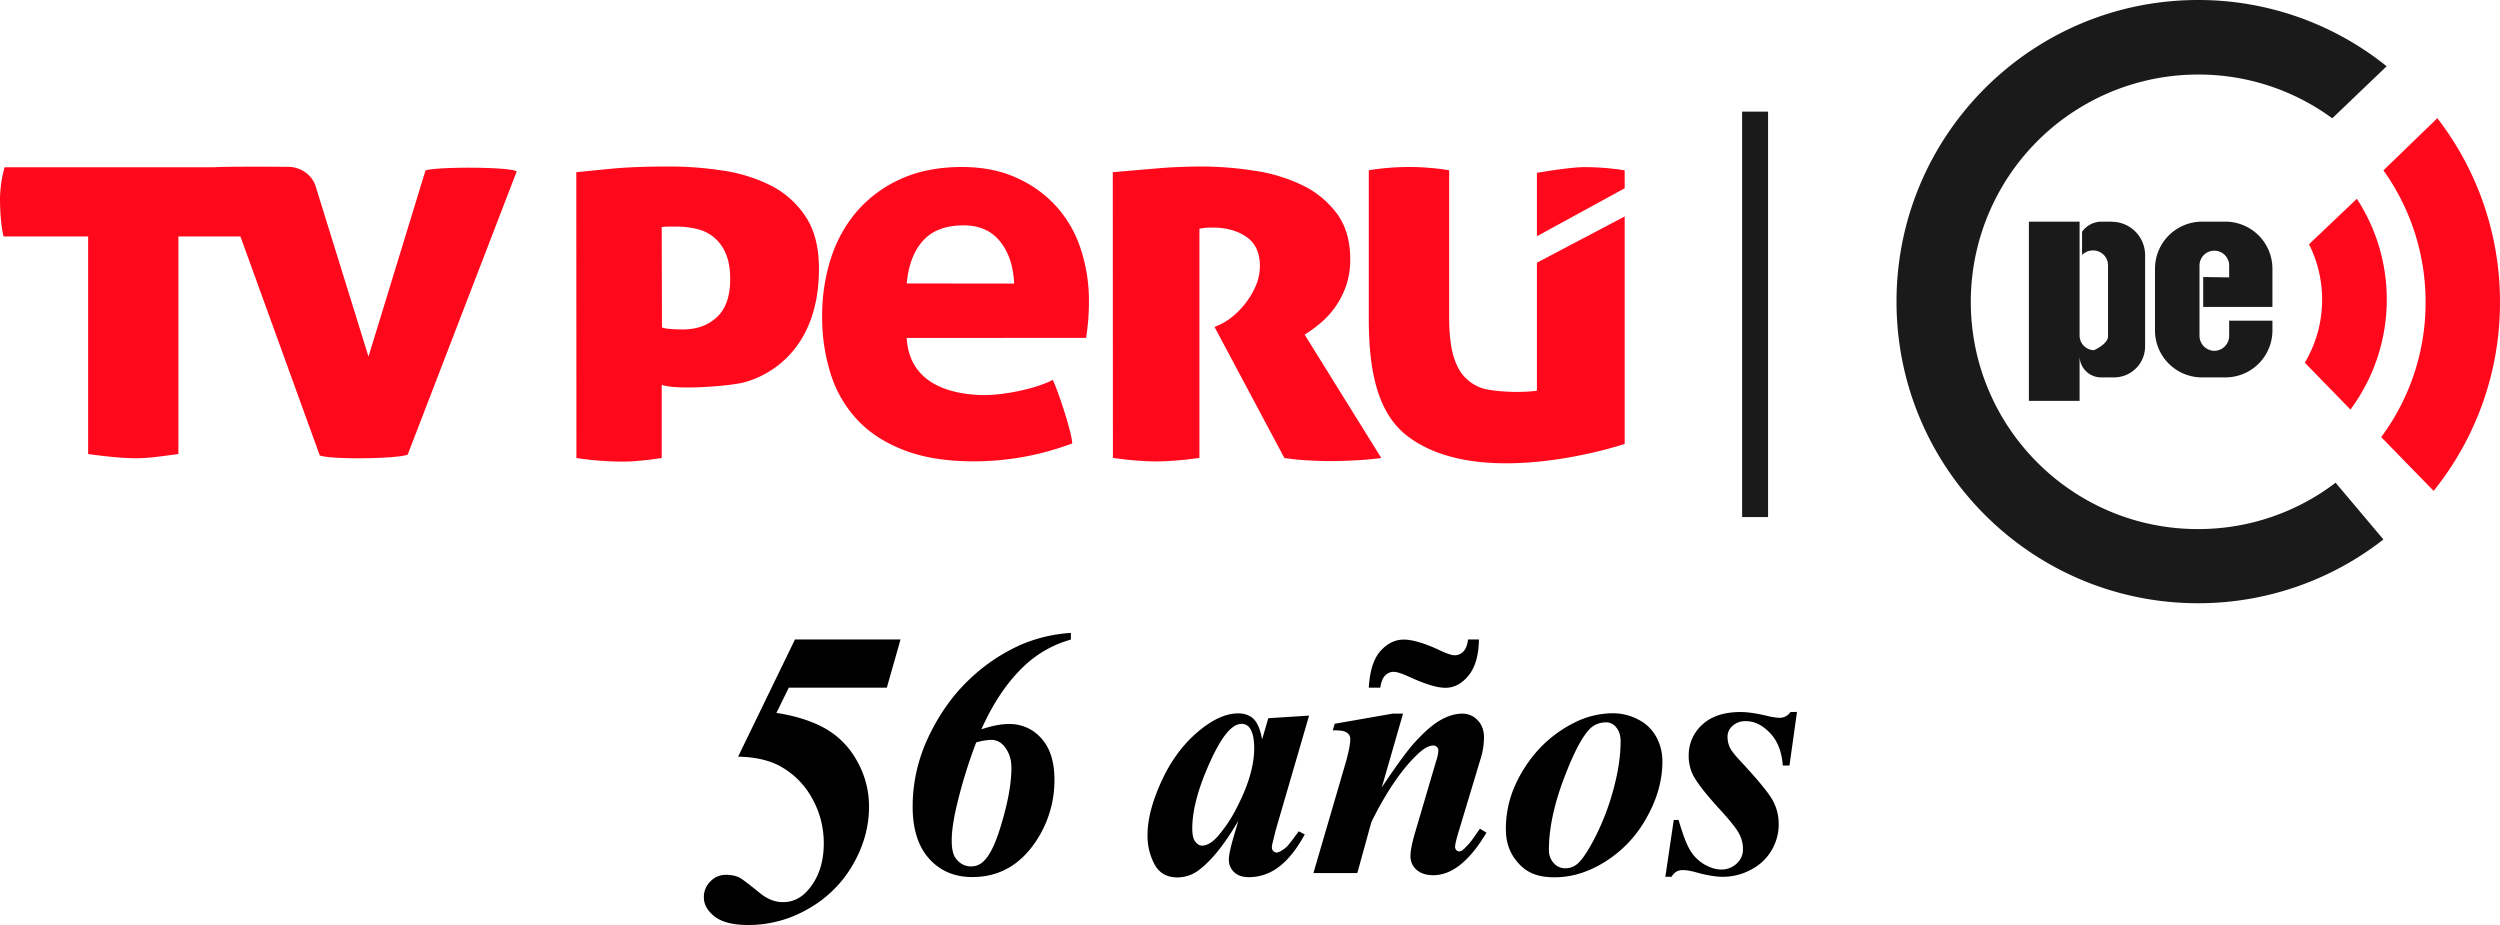
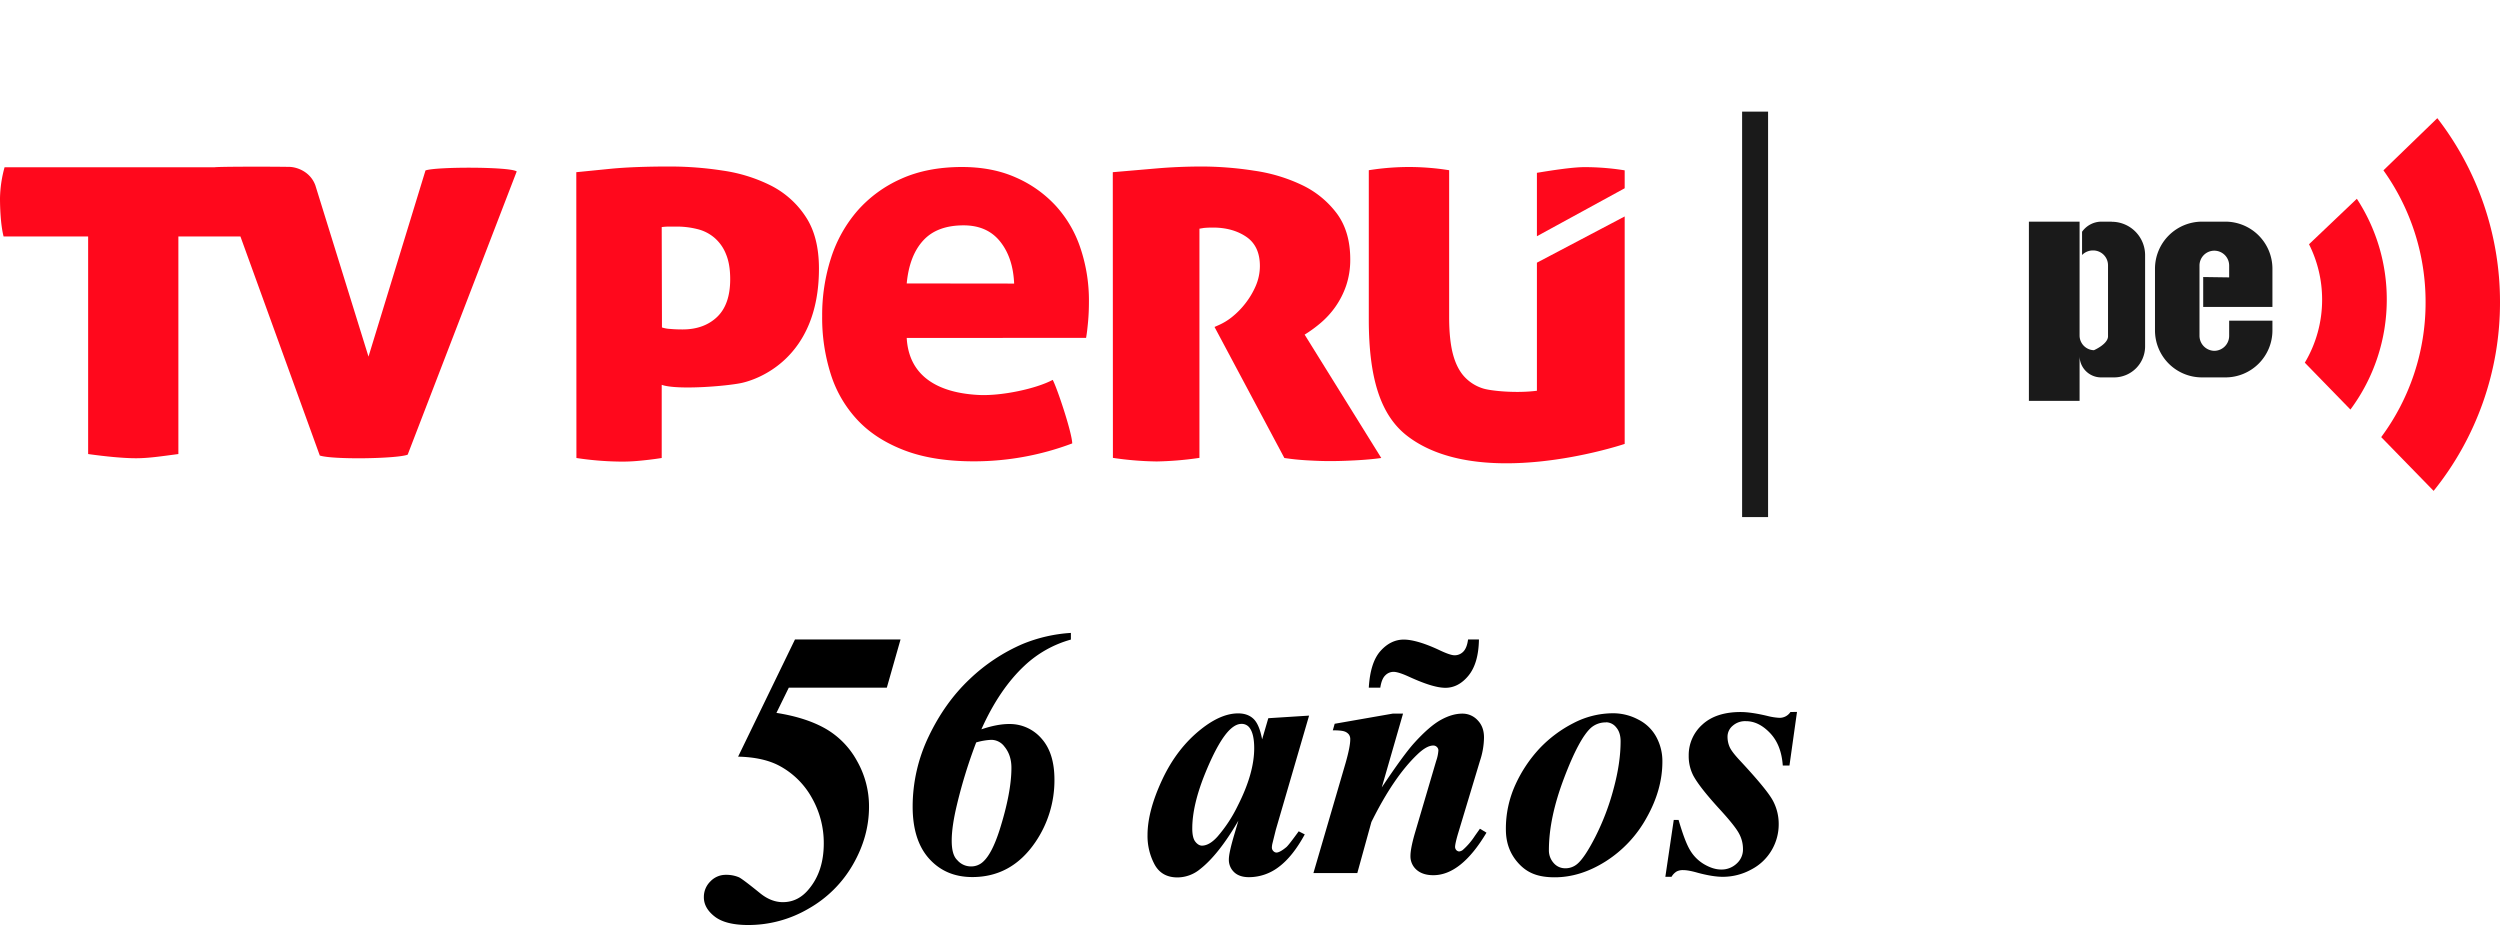
<svg xmlns="http://www.w3.org/2000/svg" id="01313c25-896a-42c7-82c1-def338178366" data-name="Capa 1" width="2022.4" height="748.3" viewBox="0 0 2022.4 748.3">
  <title>TV Perú logo 56 aniversario</title>
  <g>
    <g>
      <path d="M738.9-1246.4l-46.1,150.6-43-138.6c-4.1-11.1-14.9-14.8-21.1-14.9-19-.3-57.1-.2-60.3.3h-170a100.1,100.1,0,0,0-3.7,25c0,7.8.5,21.6,2.9,31H466v176c14.2,2,28.6,3.4,38.7,3.4s19.9-1.5,34.3-3.4v-176h50.2l64.2,177.2c10.7,3.5,62.9,2.6,71.1-.7l88.2-229.1C807.6-1249.5,747.1-1249.5,738.9-1246.4Z" transform="translate(-394.7 1384.3)" style="fill: #ff081c" />
      <path d="M860.9-1245l28.1-2.8c12.6-1.2,28.5-1.8,47.6-1.8a279.5,279.5,0,0,1,42.8,3.3,126.7,126.7,0,0,1,38.9,12.1,73.1,73.1,0,0,1,28.1,25.1c7.2,10.8,10.8,24.8,10.8,42.1,0,73.4-50.5,89.9-62.6,92.5s-52.3,5.9-64.6,1.5v59.2c-6.9,1.1-13.2,1.8-18.7,2.3a140.9,140.9,0,0,1-15.6.6,252.5,252.5,0,0,1-34.7-2.9Zm69.3,125.6a26.2,26.2,0,0,0,6.8,1.2c3.2.3,6.5.4,9.9.4,11.4,0,20.7-3.3,27.8-10s10.7-16.9,10.7-30.6c0-8.1-1.1-14.8-3.4-20.3a33.7,33.7,0,0,0-9.4-13.3,33.3,33.3,0,0,0-13.9-7,67.5,67.5,0,0,0-16.7-2h-5.6a45.8,45.8,0,0,0-6.4.4Z" transform="translate(-394.7 1384.3)" style="fill: #ff081c" />
      <path d="M1128.2-1110.9c2.2,39.4,39.3,45.1,58,46.1s46.9-5.1,60.1-12.2c3.3,5.9,15.5,42.1,15.8,51.4a225.2,225.2,0,0,1-79.6,14.5c-21.7,0-40.4-2.9-55.9-8.8s-28.2-14-38-24.4a96.6,96.6,0,0,1-21.8-37.2,150.2,150.2,0,0,1-7-47.1,150.4,150.4,0,0,1,7.2-47.1,109.1,109.1,0,0,1,21.5-38.3,102,102,0,0,1,35.3-25.7c14-6.3,30.4-9.5,49.1-9.5,16.3,0,30.8,2.8,43.4,8.4a96.1,96.1,0,0,1,32.4,22.9,95.2,95.2,0,0,1,20.1,34.5,132.8,132.8,0,0,1,6.8,42.9c0,5.6-.2,11.1-.7,16.5s-1,9.7-1.6,13Zm86.9-44c-.6-14.1-4.4-25.4-11.4-34.1s-16.8-13-29.5-13q-21.5,0-32.7,12.3c-7.5,8.2-11.9,19.8-13.3,34.7Z" transform="translate(-394.7 1384.3)" style="fill: #ff081c" />
      <path d="M1294.9-1245l36-3.1q16.5-1.4,34.8-1.5a278.8,278.8,0,0,1,43.7,3.4,133.3,133.3,0,0,1,39,11.8,75.9,75.9,0,0,1,27.9,23c7.1,9.7,10.7,22,10.7,36.9a65.4,65.4,0,0,1-3.4,21.5,68.3,68.3,0,0,1-8.7,17,69.9,69.9,0,0,1-11.9,13,106.1,106.1,0,0,1-12.9,9.4l62,99.8c-6.4.9-13.4,1.5-20.9,1.9s-14.4.6-20.5.6-11.5-.2-18.5-.6-12.4-1-18.5-1.9l-56.5-106,3.6-1.6a47.9,47.9,0,0,0,10.6-6.5,64.9,64.9,0,0,0,10.7-10.9,64.9,64.9,0,0,0,8.4-14.1,40.9,40.9,0,0,0,3.4-16.2q0-16.2-11.1-23.7c-7.4-5-16.6-7.5-27.5-7.4-2.2,0-4.5.1-6.7.3l-3.6.6v185.4a267.6,267.6,0,0,1-34.6,2.9,261.3,261.3,0,0,1-35.4-2.9Z" transform="translate(-394.7 1384.3)" style="fill: #ff081c" />
      <path d="M1709-1232v-14.5a205.9,205.9,0,0,0-32.3-2.6c-10.3,0-27.7,2.8-38.7,4.6v51.3Z" transform="translate(-394.7 1384.3)" style="fill: #ff081c" />
      <path d="M1638-1171.8v103.6c-17,2.2-37.3.1-43.4-1.8a34.3,34.3,0,0,1-15.4-9.7c-4.1-4.5-7.2-10.7-9.2-18.4s-3-17.7-3-29.7v-118.8a207.5,207.5,0,0,0-32.5-2.6,207.5,207.5,0,0,0-32.5,2.6v120.5c0,47.9,9.5,78.2,31.7,94.9,57.7,43.6,168.2,8.4,175.3,6v-184Z" transform="translate(-394.7 1384.3)" style="fill: #ff081c" />
      <rect x="1409.3" y="90.3" width="21" height="328" style="fill: #1a1a1a" />
-       <path d="M2284.1-993.8a182.9,182.9,0,0,1-111.2,37.5c-101.5.1-183.8-82.2-183.9-183.7h0A183.9,183.9,0,0,1,2172.9-1324h0a182.6,182.6,0,0,1,108.5,35.4l44-42.1a242.9,242.9,0,0,0-152.5-53.6c-134.8,0-244,109.3-244,244s109.3,244,244,244a243.2,243.2,0,0,0,149.9-51.6Z" transform="translate(-394.7 1384.3)" style="fill: #1a1a1a" />
      <path d="M2356.9-1139.8a182.5,182.5,0,0,1-35.9,109.1l42.4,43.5a242.7,242.7,0,0,0,53.7-152.6,243,243,0,0,0-50.7-148.9l-43.6,42.2A182.9,182.9,0,0,1,2356.9-1139.8Z" transform="translate(-394.7 1384.3)" style="fill: #ff081c" />
      <path d="M2301.3-1223.5l-38.7,36.8a99.4,99.4,0,0,1,10.6,44.8,99.3,99.3,0,0,1-14,51l36.9,37.9a149.1,149.1,0,0,0,29.4-88.9A148.7,148.7,0,0,0,2301.3-1223.5Z" transform="translate(-394.7 1384.3)" style="fill: #ff081c" />
      <path d="M2177-1160.2v24.2h56v-31.1a38.1,38.1,0,0,0-38-37.9h-19a38.1,38.1,0,0,0-38,37.9v50a38,38,0,0,0,37.9,38.1H2195a38,38,0,0,0,38-38h0v-7.9h-35v12.2a12.1,12.1,0,0,1-12,12.2h0a12.2,12.2,0,0,1-12-12.1v-56.9a12,12,0,0,1,12-12h0a12,12,0,0,1,12,12v9.6Z" transform="translate(-394.7 1384.3)" style="fill: #1a1a1a" />
      <path d="M2103-1205h-8.1a19.3,19.3,0,0,0-15.9,8.2v18.8a12.2,12.2,0,0,1,8.8-3.7,12,12,0,0,1,12.2,11.8v57.2c.5,6.6-11.4,11.7-11.4,11.7h.4a11.9,11.9,0,0,1-12-11.8h0V-1205h-41v145h41v-36.5a17.4,17.4,0,0,0,17.3,17.5h10.6a25.1,25.1,0,0,0,25.1-25.1v-73.8a27,27,0,0,0-27-27Z" transform="translate(-394.7 1384.3)" style="fill: #1a1a1a" />
    </g>
    <g>
      <path d="M1037.8-867h85.4l-11.1,39h-79.3l-10,20.4c16,2.5,29.3,6.8,39.8,12.8a67.2,67.2,0,0,1,25.4,26.1,74.2,74.2,0,0,1,9.7,37.1q0,24-12.9,46.5a95.6,95.6,0,0,1-35.9,35.8,96.2,96.2,0,0,1-48.8,13.3q-18.5,0-27.3-6.9c-5.9-4.6-8.8-9.9-8.7-15.8a17.5,17.5,0,0,1,5.3-12.6,17,17,0,0,1,12.4-5.3,26.1,26.1,0,0,1,10.7,2c1.9.9,7.5,5.1,17,12.8,6,4.9,12.2,7.3,18.5,7.3,8.5,0,15.6-3.7,21.4-11,7.8-9.5,11.7-21.7,11.7-36.5a73.8,73.8,0,0,0-9.7-37,65.2,65.2,0,0,0-26.4-25.9c-8.5-4.5-19.6-7-33.2-7.3Z" transform="translate(-394.7 1384.3)" />
      <path d="M1261-872.3v5.4a89.7,89.7,0,0,0-37.5,21.1c-13.5,12.6-25.2,29.8-34.9,51.5,8.6-2.9,16.1-4.3,22.4-4.3a33.9,33.9,0,0,1,26.2,11.7q10.5,11.7,10.5,33.3a88.6,88.6,0,0,1-15.6,50.8q-19.2,28-50.8,28c-14.5,0-26.1-5-35-14.9s-13.3-24-13.3-42.1a131.2,131.2,0,0,1,13-56.8q13.1-27.4,33-46.2a145.4,145.4,0,0,1,42.9-28.5A122.4,122.4,0,0,1,1261-872.3Zm-76.6,88.6a403.8,403.8,0,0,0-15.6,50.5c-2.8,11.7-4.2,21.3-4.2,29s1.5,12.9,4.5,15.7a14.5,14.5,0,0,0,11.3,5.1,14,14,0,0,0,9.7-3.9q7.1-6.5,13.2-25.5,9.6-30.3,9.6-50.4c0-6.9-1.9-12.6-5.7-17.2a13.3,13.3,0,0,0-10.6-5.4,51.1,51.1,0,0,0-12.2,2.1Z" transform="translate(-394.7 1384.3)" />
      <path d="M1453.7-805.4l-26.9,92.3-2.8,11.3a16.5,16.5,0,0,0-.4,3.1,4,4,0,0,0,1.2,2.9,3.7,3.7,0,0,0,2.4,1.2c1.9,0,4.6-1.5,8.1-4.4,1.4-1.2,4.7-5.5,10-12.8l4.9,2.5c-6.6,12.1-13.6,20.8-21,26.3a39.7,39.7,0,0,1-24.1,8.3c-5.3,0-9.3-1.4-12.1-4.1a13.7,13.7,0,0,1-4.2-10.3c0-3.6,1.5-10.3,4.4-20.1l3.3-11.2c-10.7,18.4-21.1,31.5-31,39.2a28.9,28.9,0,0,1-18.3,6.7c-8.5,0-14.7-3.5-18.5-10.5a48.8,48.8,0,0,1-5.7-23.7c0-13.1,4-28,11.9-44.9s18.4-30.5,31.4-40.8c10.7-8.5,20.7-12.8,30-12.8,5.2,0,9.4,1.5,12.5,4.5s5.4,8.5,6.9,16.5l5-17.1ZM1409.3-779c0-7.5-1.2-12.9-3.5-16.2a7.8,7.8,0,0,0-6.8-3.5c-2.9,0-5.8,1.4-8.9,4.2-6.2,5.7-12.9,17.4-20.1,34.9s-10.8,32.7-10.8,45.5c0,4.9.8,8.5,2.4,10.6s3.4,3.2,5.3,3.3q6.1,0,12.6-7.2a113.5,113.5,0,0,0,16.5-25.1c8.9-17.5,13.3-33,13.3-46.5Z" transform="translate(-394.7 1384.3)" />
      <path d="M1529.7-807l-17.2,59.7q17.4-26.1,26-35.7c8.4-9.3,15.7-15.6,21.9-19s11.9-5,17.2-5a16.6,16.6,0,0,1,12.4,5.3c3.5,3.6,5.2,8.2,5.2,14a61.8,61.8,0,0,1-3.3,19L1574-709.3c-1.5,5.2-2.2,8.6-2.2,10.2a3.9,3.9,0,0,0,1,2.5,3.6,3.6,0,0,0,2.2,1.1,5.7,5.7,0,0,0,2.9-1.1,54.3,54.3,0,0,0,9.9-11.5l4.1-5.8,5.3,3.2q-20.5,34.4-43,34.4c-5.8,0-10.3-1.5-13.6-4.4a14.4,14.4,0,0,1-4.9-11.1c0-3.9,1.1-9.7,3.3-17.5l17.5-59.4a32.2,32.2,0,0,0,1.8-8.6,3.8,3.8,0,0,0-1.2-2.7,4,4,0,0,0-2.9-1.2q-5.4,0-12.9,7.2-19.2,18.3-37.2,54.7L1492.7-678h-35.5l26.1-89.3c2.5-8.8,3.7-15.1,3.7-18.8a6.4,6.4,0,0,0-1.1-4,7.6,7.6,0,0,0-3.6-2.5c-1.7-.6-4.8-.9-9.4-.9l1.5-5.3,46.9-8.2Zm52.6-60h8.8c-.2,13-3.1,22.7-8.5,29.3s-11.7,9.8-18.6,9.8-16.5-3-29.8-9.1c-5.5-2.5-9.6-3.8-12.2-3.8a9.3,9.3,0,0,0-6.8,3c-1.9,1.9-3.2,5.2-3.9,9.8H1502c.8-13.5,3.9-23.4,9.4-29.6s11.9-9.3,18.9-9.3,17.3,3,29.8,9c5.2,2.4,9,3.7,11.3,3.7a9.7,9.7,0,0,0,7-2.9q3-3,3.9-9.9Z" transform="translate(-394.7 1384.3)" />
      <path d="M1699.4-807.3a43.3,43.3,0,0,1,20.6,5.1,33.7,33.7,0,0,1,14.6,14.1,40.9,40.9,0,0,1,4.9,20q0,22.5-12.6,45a97.2,97.2,0,0,1-33.1,35.5c-13.7,8.7-27.5,13-41.4,13s-22.3-3.7-29.2-11.2-10.3-16.6-10.3-27.5a85.4,85.4,0,0,1,7.7-36.2,109.5,109.5,0,0,1,19.6-29.4,101,101,0,0,1,27.3-20.4A69.5,69.5,0,0,1,1699.4-807.3Zm-5.4,7.4a18.1,18.1,0,0,0-12.2,4.3q-9.7,8.7-21.9,40.9t-12.2,58a15.3,15.3,0,0,0,3.9,10.6,12.1,12.1,0,0,0,9.2,4.2,14.6,14.6,0,0,0,9.6-3.3c4.1-3.3,9.1-10.8,15-22.4a196.8,196.8,0,0,0,14.6-38.5c3.8-14,5.7-26.8,5.7-38.5,0-4.8-1.2-8.5-3.5-11.2a10.6,10.6,0,0,0-8.2-4.2Z" transform="translate(-394.7 1384.3)" />
      <path d="M1848.4-808.4l-6.1,43.4h-5.4c-.8-11.2-4.2-19.9-10.3-26.3s-12.6-9.6-19.5-9.6a15.1,15.1,0,0,0-10.7,3.7,11.5,11.5,0,0,0-4.2,9,20.5,20.5,0,0,0,1.8,8.4c1.2,2.6,3.9,6.1,8.1,10.6,14.7,15.8,23.6,26.6,26.8,32.6a39.7,39.7,0,0,1,4.7,19.1,41.1,41.1,0,0,1-5.6,20.8,40.7,40.7,0,0,1-16.6,15.8,47.8,47.8,0,0,1-23.1,5.9c-5.4,0-12.1-1.1-20-3.2-5.2-1.5-9.1-2.2-11.7-2.2a11.1,11.1,0,0,0-5.4,1,12.1,12.1,0,0,0-4.3,4.4h-5l6.8-46h3.9c3.3,11.3,6.3,19.4,9.2,24.3a32.2,32.2,0,0,0,11.4,11.5c4.8,2.8,9.4,4.3,13.7,4.3a17.7,17.7,0,0,0,12.8-4.9,15.2,15.2,0,0,0,5-11.6,26,26,0,0,0-3.3-12.8q-3.3-6.1-15.3-19.2c-10.9-11.9-18.1-21-21.6-27.5a34.2,34.2,0,0,1-3.7-16,33.1,33.1,0,0,1,11.1-25.3c7.3-6.7,17.6-10.1,30.9-10.1,5.8,0,12.9,1.1,21.4,3.1a49.4,49.4,0,0,0,10.1,1.6,10.5,10.5,0,0,0,8.8-4.7Z" transform="translate(-394.7 1384.3)" />
    </g>
  </g>
</svg>